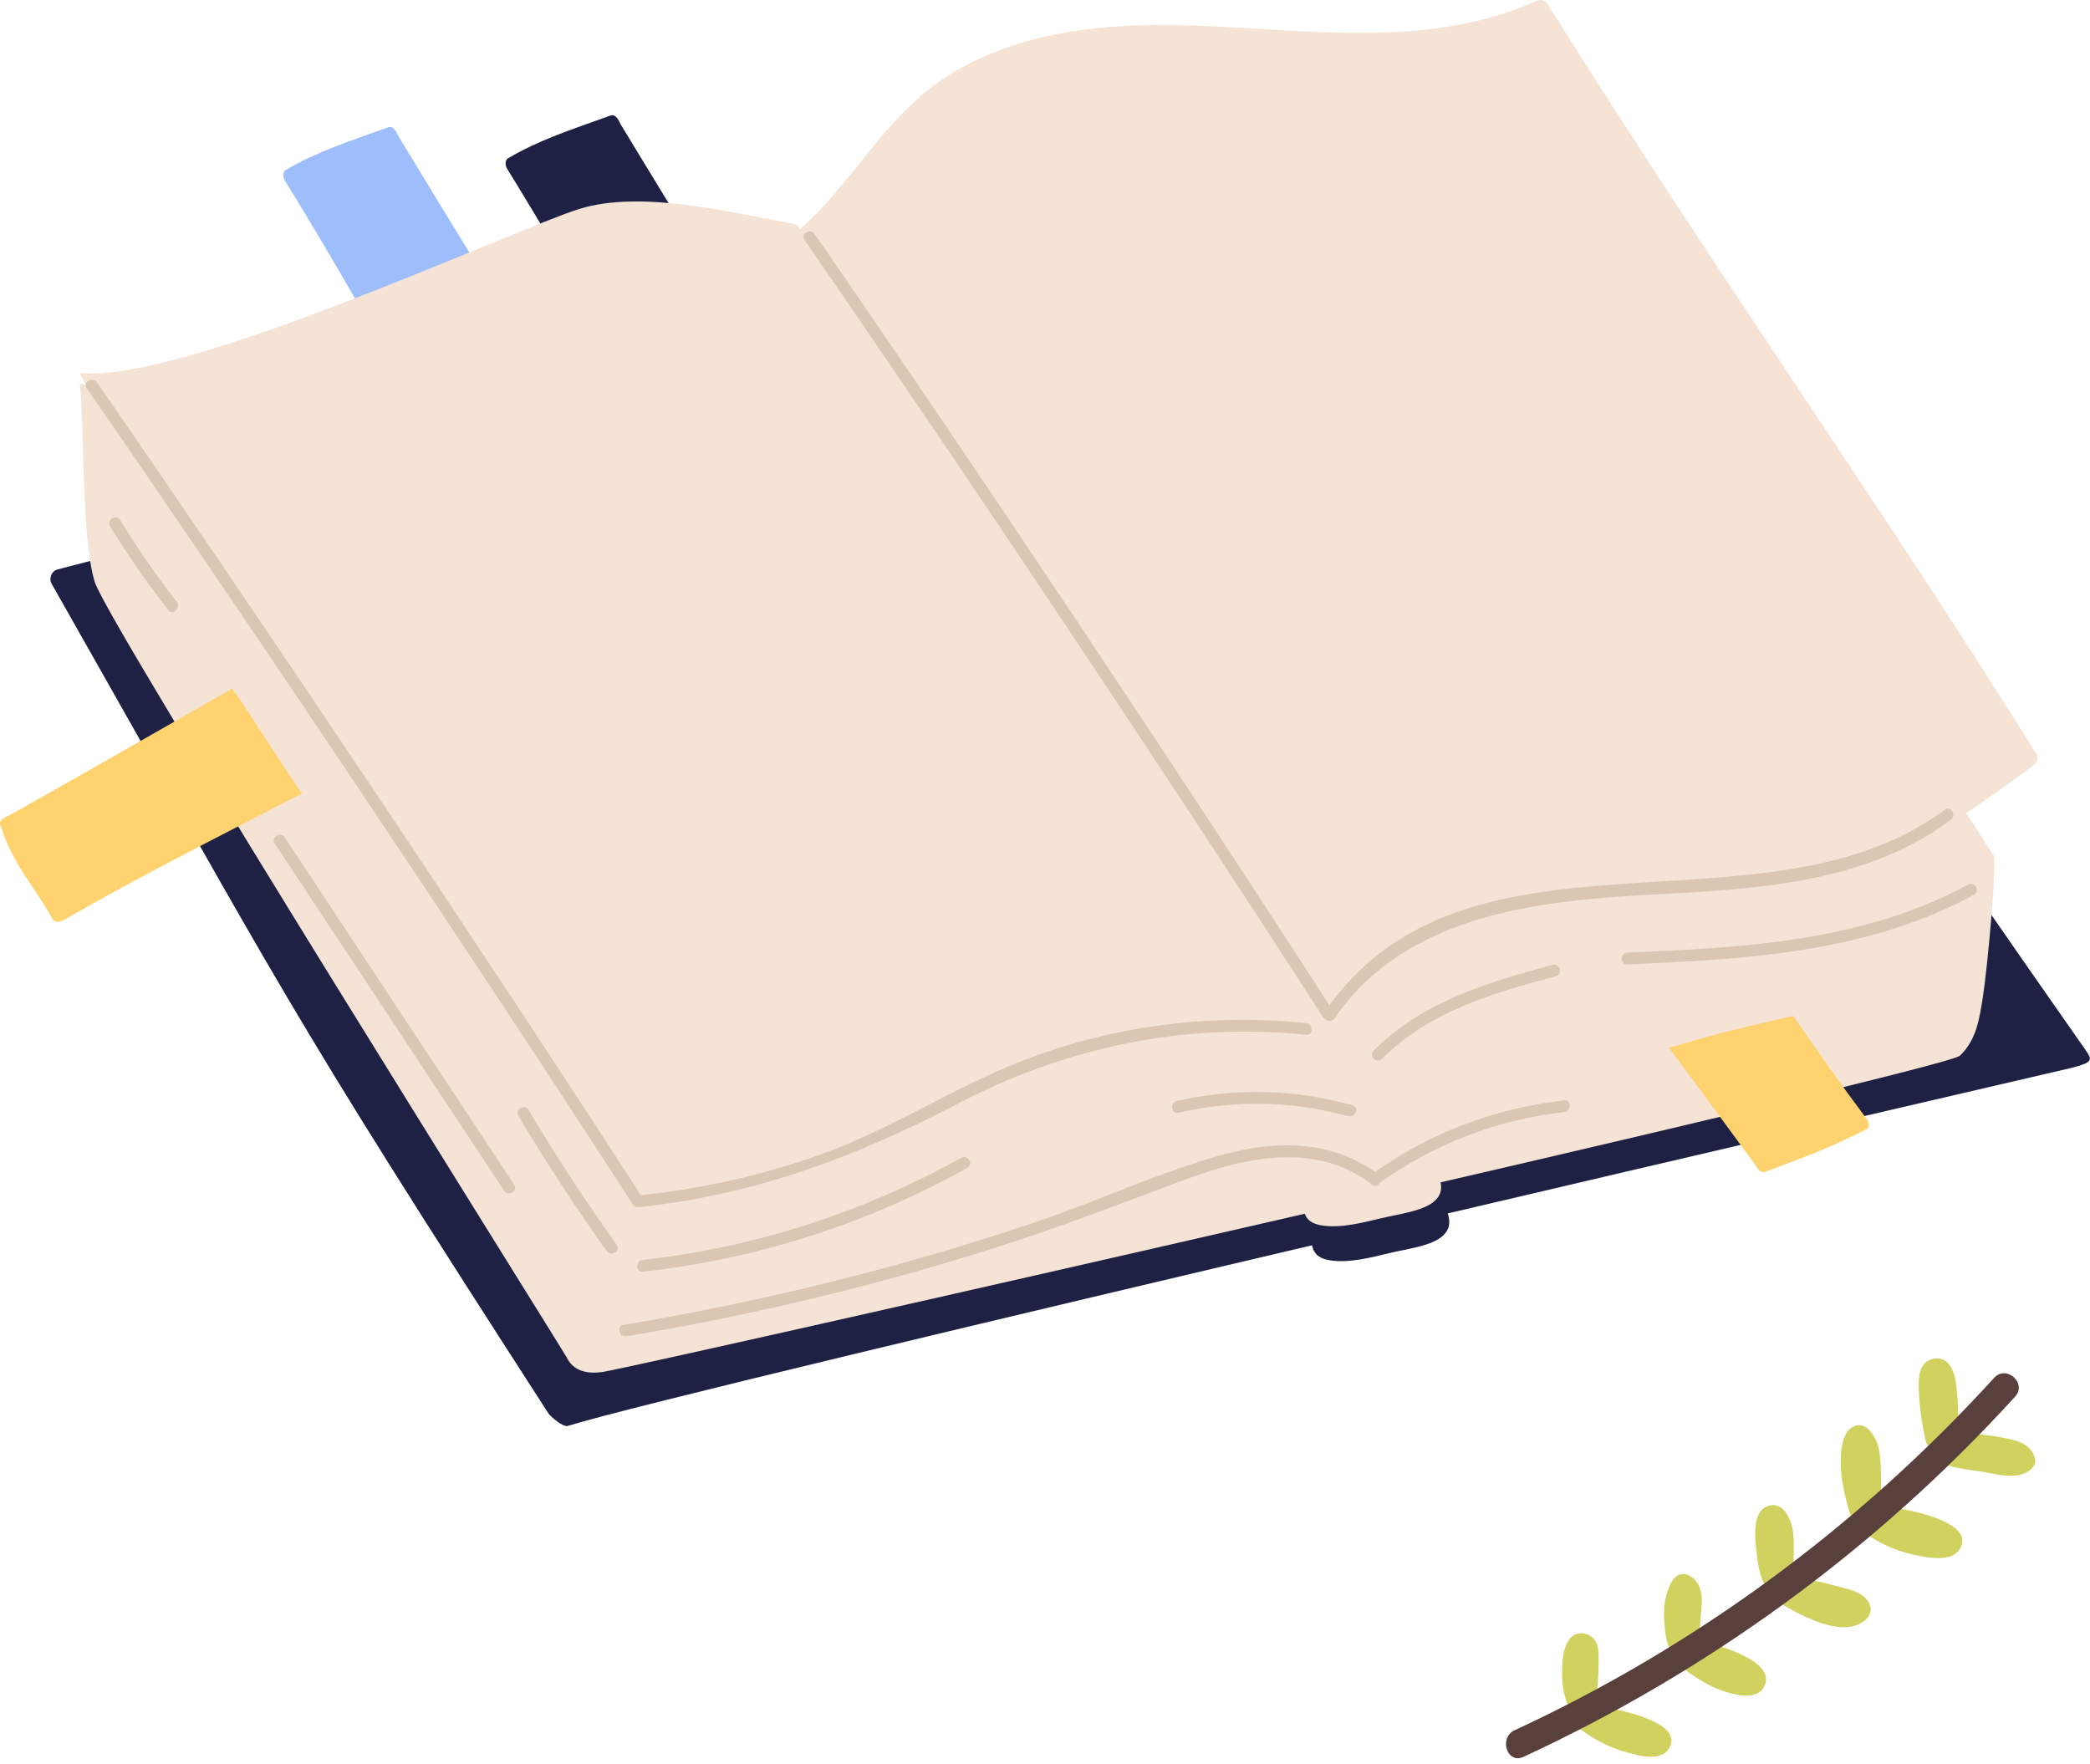
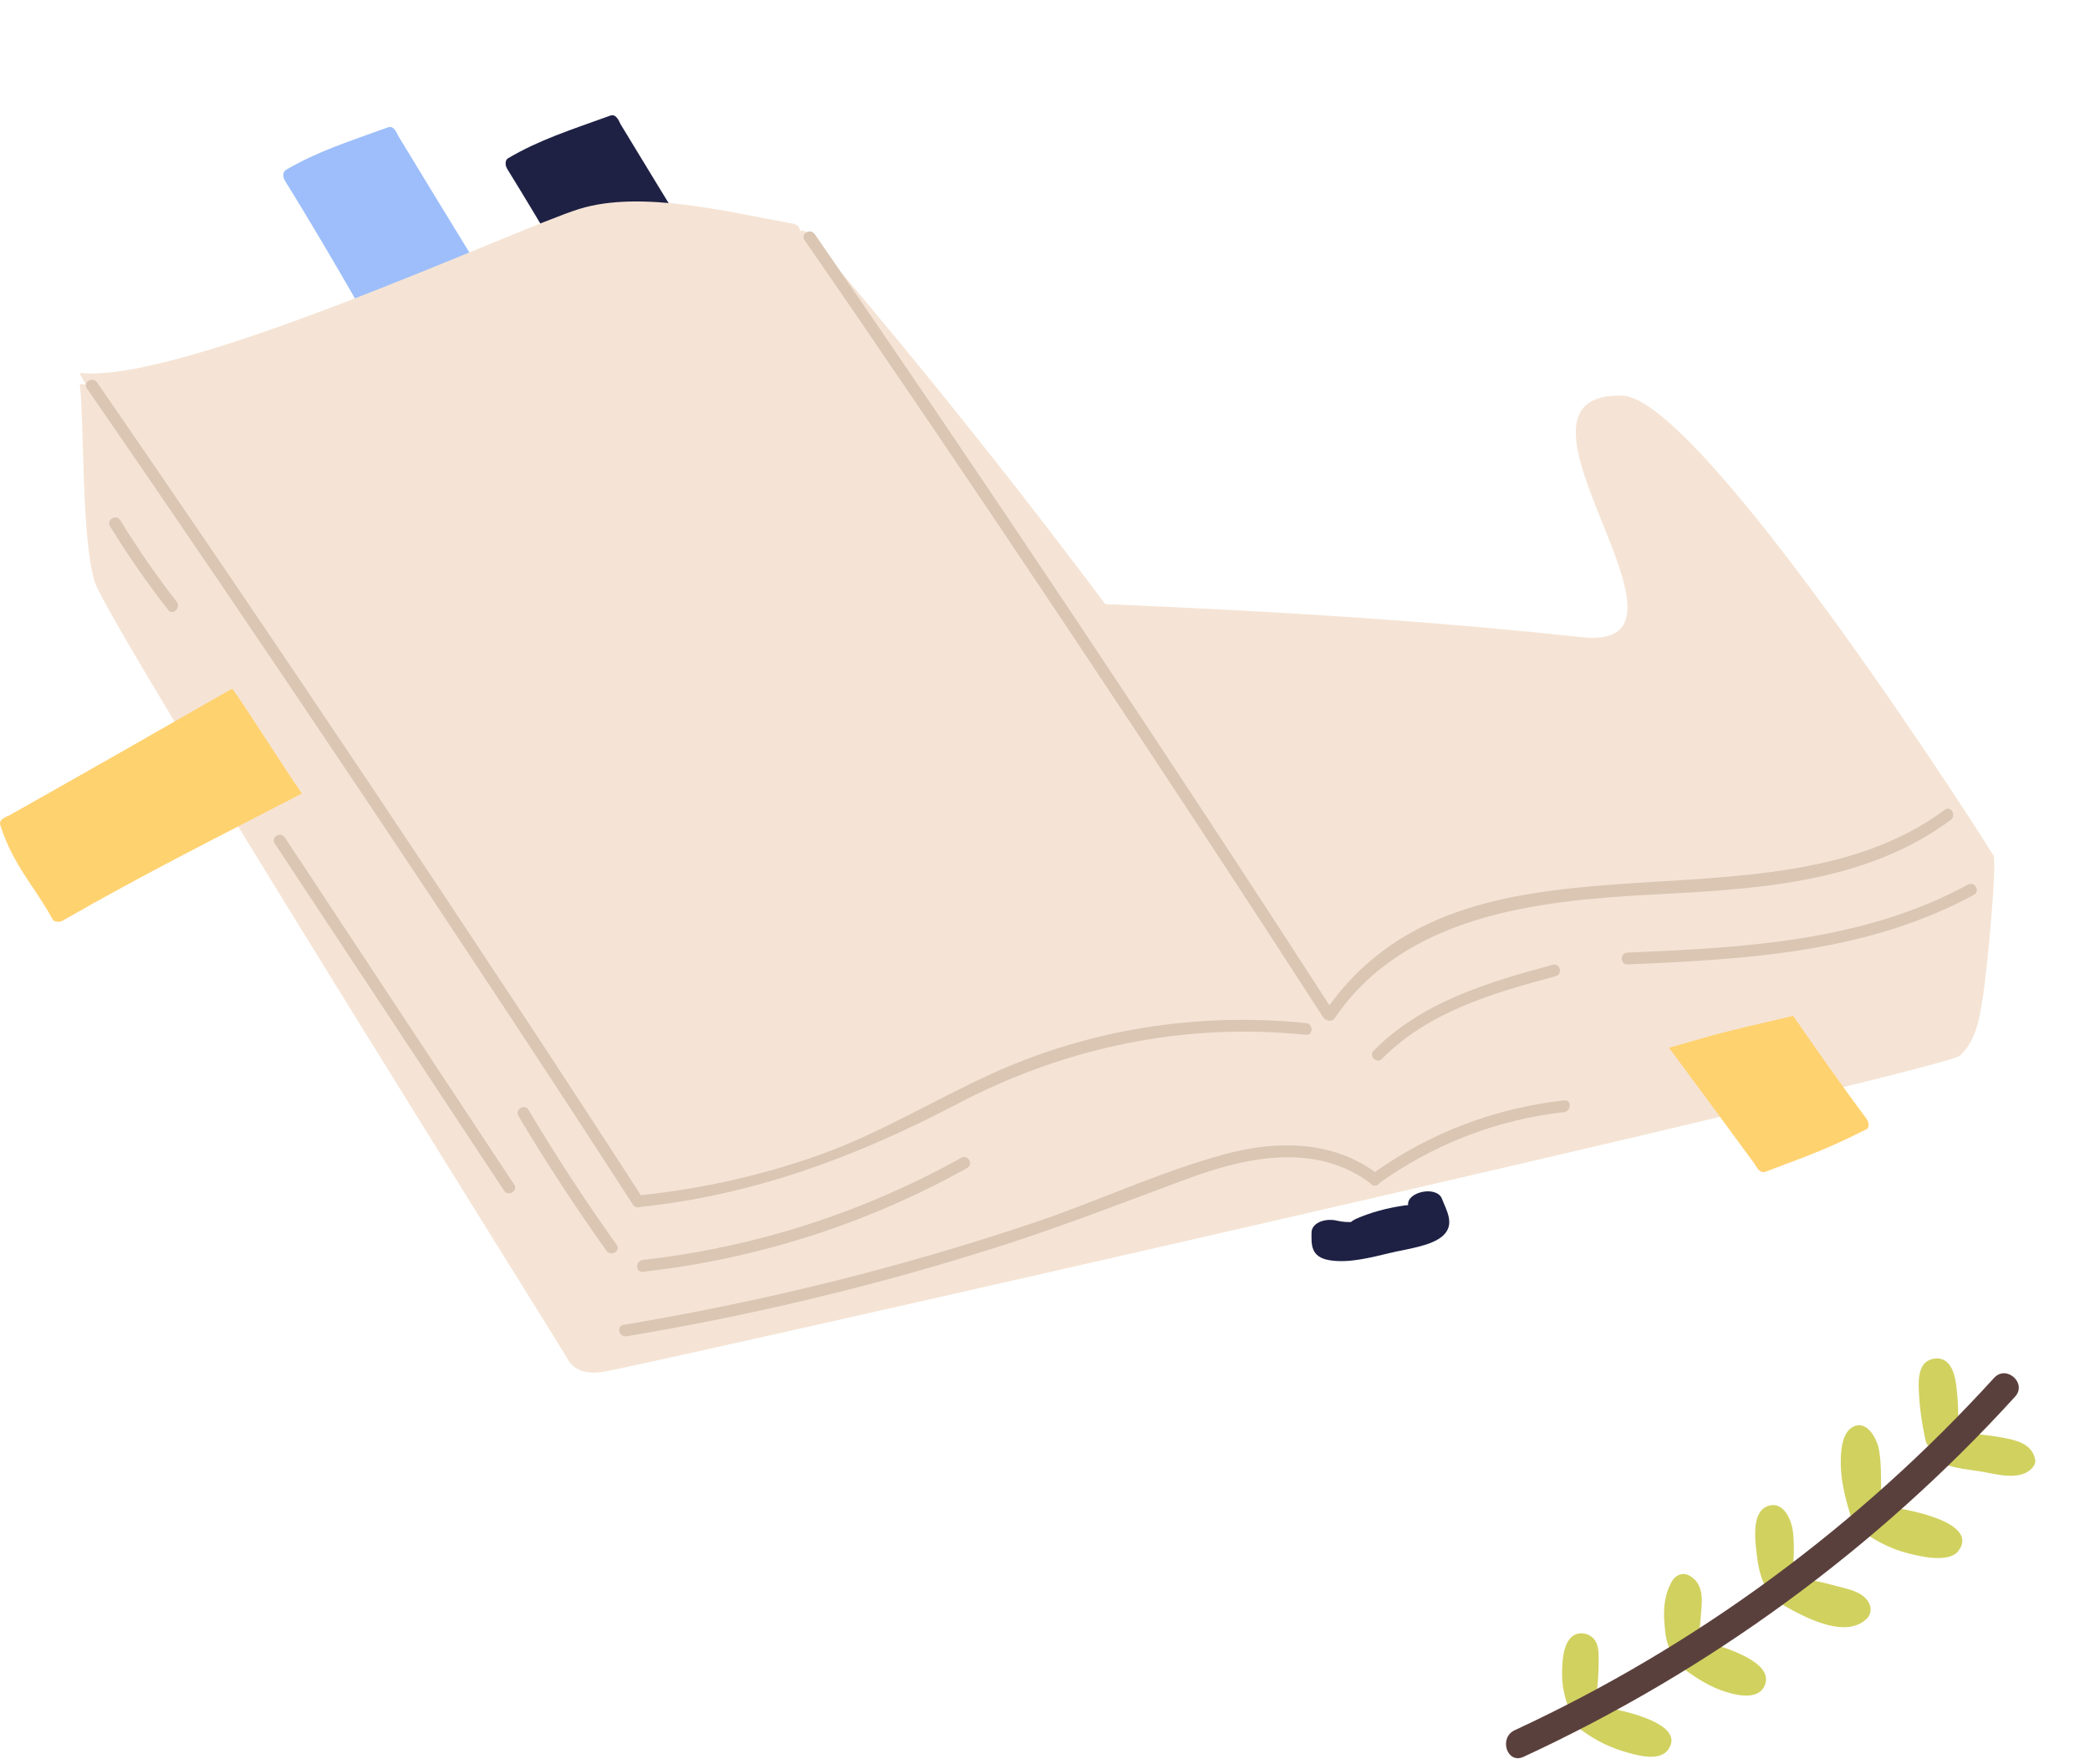
<svg xmlns="http://www.w3.org/2000/svg" width="340" height="287" viewBox="0 0 340 287" fill="none">
  <path d="M148.339 191.573C144.755 193.828 140.57 194.405 136.61 192.625C136.56 192.6 136.509 192.575 136.459 192.55C138.164 188.064 138.74 180.545 133.552 179.543C127.462 178.34 128.665 186.811 130.896 190.319C131.748 191.673 132.926 192.65 134.179 193.452C133.201 195.106 131.973 196.56 130.921 197.462C129.016 199.116 126.359 199.943 123.878 199.693C125.282 196.134 125.783 192.149 124.931 189.167C123.527 184.279 118.314 184.48 116.259 188.766C114.029 193.377 116.385 198.916 120.996 200.846C121.071 200.871 121.121 200.896 121.196 200.921C120.821 201.698 120.369 202.45 119.893 203.126C117.989 205.858 114.831 207.387 111.999 206.359C112.324 205.607 112.65 204.83 112.901 204.028C113.628 201.798 114.981 197.512 112.926 195.457C108.791 191.347 106.435 200.244 106.986 203.001C107.362 204.855 108.289 206.284 109.518 207.236C108.615 208.941 107.563 210.469 106.285 211.998C105.533 212.9 106.811 214.179 107.588 213.301C108.941 211.697 110.119 209.968 111.096 208.164C113.277 209.066 115.908 208.865 118.239 207.387C120.169 206.159 121.848 204.003 123.076 201.472C128.064 202.399 132.675 199.217 135.332 194.906C135.457 194.705 135.557 194.505 135.682 194.279C139.918 196.209 145.181 195.683 149.241 193.151C150.243 192.525 149.341 190.946 148.339 191.573ZM111.798 202.124C111.522 203.226 110.871 204.555 110.445 205.457C110.144 205.206 109.818 204.931 109.543 204.605C108.791 203.176 108.54 201.698 108.791 200.194C108.791 199.517 108.966 198.866 109.192 198.164C109.192 198.139 109.217 198.139 109.217 198.114C109.593 197.011 110.345 195.984 111.573 196.56C113.553 197.487 112.425 200.42 111.923 201.848C111.923 201.998 111.848 202.049 111.798 202.124ZM121.923 199.292C120.871 198.916 119.918 198.314 119.091 197.412C117.663 195.858 117.011 193.402 117.362 191.272C117.412 190.495 117.613 189.643 117.989 188.916C117.989 188.891 118.014 188.866 118.014 188.866C118.339 188.239 118.816 187.688 119.467 187.412C120.57 186.936 121.873 187.137 122.6 188.139C123.001 188.69 123.627 190.37 123.602 192.149C123.552 197.437 122.425 198.765 121.923 199.292ZM135.031 192.149C133.527 191.172 132.374 189.517 131.622 187.788C131.021 186.761 130.595 183.528 131.171 182.475C132.775 179.392 135.582 182.45 136.008 185.257C136.259 187.137 136.008 190.044 135.031 192.149Z" fill="#5A403C" />
  <path d="M259.764 277.528C259.664 277.503 259.564 277.528 259.488 277.528C259.864 274.997 260.09 272.466 260.065 269.909C260.065 268.631 260.065 267.153 258.937 266.275C258.085 265.624 256.907 265.473 255.98 266.05C254.175 267.178 254.1 270.736 254.125 272.566C254.15 274.947 254.802 277.177 255.829 279.308C255.754 279.859 255.93 280.41 256.506 280.862C258.787 282.666 261.293 284.07 264.1 284.897C266.03 285.473 269.839 286.676 271.343 284.671C274.726 280.034 262.095 277.829 259.764 277.528Z" fill="#D1D160" />
  <path d="M286.907 274.522C289.313 270.437 280.14 267.73 276.331 266.853C276.506 264.898 276.707 262.943 276.832 261.013C276.957 259.083 276.556 257.179 274.702 256.251C273.674 255.75 272.596 256.251 272.045 257.154C270.792 259.234 270.566 261.69 270.767 264.071C270.917 265.65 271.017 267.88 272.22 268.883C272.02 269.509 272.17 270.211 272.872 270.712C275.103 272.391 277.408 274.045 280.065 274.998C281.945 275.649 285.629 276.702 286.907 274.522Z" fill="#D1D160" />
  <path d="M304.225 261.214C303.473 258.908 300.54 258.507 298.46 257.931C296.205 257.304 293.924 256.853 291.593 256.552C291.769 254.096 291.969 251.54 291.668 249.109C291.418 247.129 290.039 243.996 287.458 245.049C285.253 245.926 285.453 249.485 285.628 251.414C285.854 253.67 286.155 256.602 287.483 258.482C287.458 259.008 287.658 259.534 288.085 259.86C288.21 259.986 288.335 260.086 288.511 260.186C292.069 262.266 300.064 267.204 303.824 263.169C304.275 262.617 304.425 261.865 304.225 261.214Z" fill="#D1D160" />
  <path d="M306.129 245.024C305.854 241.991 306.229 238.733 305.653 235.751C305.302 233.871 303.523 230.713 301.192 232.267C299.387 233.47 299.387 237.104 299.488 239.009C299.638 241.716 300.39 244.372 301.167 246.954C301.267 247.33 301.468 247.605 301.693 247.806C301.793 248.081 301.969 248.332 302.27 248.558C304.701 250.487 307.407 251.916 310.415 252.693C312.47 253.219 317.131 254.322 318.635 252.242C322.144 247.43 309.187 245.224 306.129 245.024Z" fill="#D1D160" />
  <path d="M331.091 237.479C330.59 234.773 327.858 234.246 325.502 233.82C323.196 233.394 320.84 233.194 318.51 233.169C318.635 230.487 318.56 227.805 318.209 225.124C317.958 223.244 317.156 220.688 314.7 221.014C312.194 221.339 312.069 224.021 312.144 226.001C312.244 228.808 312.645 231.59 313.247 234.322C313.347 234.848 313.623 235.174 313.948 235.374C313.898 235.75 313.948 236.126 314.199 236.527C315.527 238.858 320.214 238.983 322.595 239.434C324.85 239.86 328.309 240.788 330.289 239.109C330.715 238.733 331.191 238.156 331.091 237.479Z" fill="#D1D160" />
  <path d="M324.399 224.148C302.47 248.232 275.954 267.781 246.406 281.465C243.775 282.693 245.153 287.029 247.835 285.8C278.16 271.766 305.327 251.891 327.833 227.18C329.788 225 326.379 221.967 324.399 224.148Z" fill="#5A403C" />
  <path d="M213.361 200.492C213.381 198.952 215.523 198.094 217.548 198.581C218.288 198.757 219.028 198.815 219.768 198.796C219.962 198.62 220.235 198.445 220.566 198.289C223.098 197.177 225.649 196.514 228.55 196.085C228.725 196.065 228.901 196.046 229.076 196.046C228.784 193.901 233.73 192.789 234.587 195.032C235.307 196.923 236.729 199.147 234.781 200.98C232.951 202.715 228.784 203.183 226.038 203.846C223.098 204.548 219.437 205.523 216.321 205.016C213.147 204.509 213.342 202.364 213.361 200.492Z" fill="#1E2144" />
-   <path d="M8.407 94.974C46.574 162.232 45.581 162.31 89.201 229.899C89.59 230.484 91.615 232.2 92.355 231.966C111.4 225.999 336.509 173.834 336.742 173.776C340.578 172.82 340.423 172.45 339.235 170.753C317.912 140.352 267.788 67.672 249.094 39.319C246.504 35.379 245.297 36.023 244.44 36.062C242.434 36.159 89.785 71.651 9.361 92.633C8.407 92.887 7.881 94.057 8.407 94.974Z" fill="#1E2144" />
  <path d="M13.002 62.602C13.742 69.857 13.236 87.583 15.417 94.681C17.52 101.506 91.537 219.525 92.18 220.812C93.348 223.132 95.607 223.522 98.002 223.191C103.377 222.43 316.335 174.147 318.847 171.729C321.534 169.154 322.001 165.761 322.566 162.232C323.325 157.434 325.078 138.714 324.182 139.006C324.085 138.597 276.901 64.67 263.893 64.358C240.818 63.792 280.231 106.148 257.292 103.651C215.483 99.127 173.714 97.996 131.71 96.534C90.038 95.091 45.133 75.122 44.86 75.258C44.101 74.264 12.847 61.081 13.002 62.602Z" fill="#F5E4D5" />
  <path d="M82.502 27.462C94.75 47.216 106.843 70.012 118.975 89.864C121.779 94.466 124.661 99.01 127.601 103.495C129.179 105.874 130.912 109.599 133.249 109.93C134.339 110.086 135.313 109.17 136.189 108.799C137.766 108.117 139.344 107.414 140.921 106.732C144.251 105.289 147.561 103.826 150.891 102.383C151.768 102.013 151.028 100.297 150.151 99.887C133.638 73.308 117.183 46.982 100.943 20.188C100.787 19.915 100.3 18.433 99.288 18.803C92.823 21.143 87.818 22.703 82.619 25.765C82.229 25.98 82.093 26.779 82.502 27.462Z" fill="#1E2144" />
  <path d="M46.34 29.373C58.589 49.127 70.682 71.923 82.814 91.775C85.618 96.377 88.5 100.921 91.44 105.406C93.017 107.785 94.751 111.51 97.087 111.841C98.178 111.997 99.151 111.081 100.028 110.71C101.605 110.028 103.182 109.326 104.76 108.643C108.09 107.2 111.4 105.737 114.73 104.294C115.606 103.924 114.866 102.208 113.99 101.798C97.477 75.219 81.022 48.893 64.781 22.099C64.626 21.826 64.139 20.344 63.126 20.714C56.661 23.055 51.657 24.614 46.457 27.676C46.068 27.91 45.931 28.71 46.34 29.373Z" fill="#9DBEFA" />
  <path d="M1.494 132.649C13.665 125.805 25.718 118.921 37.772 112.018C39.427 114.143 46.71 125.727 49.125 129.081C35.844 135.964 23.245 142.263 10.257 149.732C9.575 150.122 8.777 149.966 8.563 149.556C5.68 144.252 2.156 140.82 0.053 134.248C-0.298 133.234 1.202 132.805 1.494 132.649Z" fill="#FFD270" />
  <path d="M277.583 168.706C282.237 167.418 286.989 166.365 291.721 165.254C295.596 170.89 299.53 176.486 303.638 181.986C304.106 182.61 304.086 183.487 303.677 183.682C297.349 186.88 294.077 188.031 287.223 190.605C286.21 190.995 285.645 189.63 285.451 189.357C280.68 182.844 276.065 176.584 271.508 170.441C273.591 169.876 275.636 169.252 277.583 168.706Z" fill="#FFD270" />
-   <path d="M127.816 39.67C127.699 44.701 131.399 47.86 132.801 52.423C134.534 58.039 133.171 64.299 134.534 70.091C137.28 81.791 144.621 92.419 150.755 102.579C162.03 121.3 173.772 140.683 188.494 156.947C194.569 163.675 201.989 171.124 210.343 174.966C213.731 176.526 215.815 175.59 218.093 172.879C221.092 169.31 223.662 165.41 226.817 161.939C242.259 144.974 263.816 147.821 284.535 145.422C305.099 143.023 314.621 136.354 330.939 124.439C331.407 124.108 331.64 123.23 331.329 122.723C305.488 81.362 281.828 48.465 251.664 0.532C251.314 -0.014 250.555 -0.131 249.951 0.142C228.063 9.931 203.878 2.599 180.938 4.354C171.28 5.095 161.504 7.396 153.384 12.856C143.725 19.35 138.409 30.134 129.724 37.661C129.451 37.895 129.315 38.168 129.257 38.441C128.536 38.383 127.835 38.773 127.816 39.67Z" fill="#F5E4D5" />
  <path d="M13.022 60.672C29.788 62.427 83.806 37.232 94.225 33.995C104.331 30.855 118.741 34.541 129.12 36.413C129.821 36.55 130.133 37.037 130.152 37.583C130.581 37.447 131.048 37.544 131.457 37.993C166.664 79.022 198.99 122.47 228.16 168.004C228.628 168.725 228.199 169.974 227.304 170.11C203.916 174.03 181.269 181.264 159.966 191.736C140.434 201.331 132.645 200.2 111.244 205.25C109.453 205.699 11.191 60.477 13.022 60.672Z" fill="#F5E4D5" />
  <path d="M132.528 38.071C159.05 76.429 191.59 125.278 216.885 164.475C217.548 165.508 215.892 166.483 215.23 165.45C189.915 126.253 157.395 77.404 130.873 39.046C130.172 38.032 131.827 37.077 132.528 38.071Z" fill="#DBC6B4" />
  <path d="M15.787 62.212C42.309 100.57 79.308 155.777 104.604 194.973C105.266 196.007 103.611 196.982 102.949 195.948C77.653 156.752 40.654 101.545 14.132 63.187C13.411 62.154 15.086 61.198 15.787 62.212Z" fill="#DBC6B4" />
  <path d="M103.864 194.466C113.912 193.432 123.785 191.268 133.307 187.875C143.083 184.384 151.807 179.021 161.193 174.731C177.219 167.399 194.94 164.649 212.446 166.424C213.653 166.541 213.673 168.472 212.446 168.335C192.642 166.307 173.344 170.344 155.76 179.567C139.227 188.226 122.558 194.446 103.864 196.377C102.637 196.514 102.637 194.583 103.864 194.466Z" fill="#DBC6B4" />
  <path d="M215.483 164.65C238.325 131.206 286.969 153.515 316.374 131.733C317.367 130.992 318.321 132.669 317.347 133.39C303.132 143.901 285.256 144.642 268.275 145.559C249.776 146.553 228.511 148.952 217.139 165.625C216.438 166.639 214.782 165.684 215.483 164.65Z" fill="#DBC6B4" />
-   <path d="M191.415 179.12C200.976 176.916 210.557 177.17 220.001 179.783C221.189 180.114 220.488 181.889 219.3 181.577C210.187 179.061 200.956 178.905 191.726 181.012C190.538 181.285 190.227 179.393 191.415 179.12Z" fill="#DBC6B4" />
  <path d="M104.565 204.958C122.811 202.91 140.317 197.275 156.383 188.343C157.454 187.739 158.427 189.396 157.356 190.001C140.999 199.108 123.181 204.802 104.584 206.889C103.338 207.025 103.338 205.094 104.565 204.958Z" fill="#DBC6B4" />
  <path d="M46.34 136.237C50.469 142.517 79.503 186.432 83.651 192.711C84.332 193.745 82.677 194.701 81.996 193.687C77.867 187.407 48.833 143.492 44.685 137.212C44.004 136.179 45.678 135.204 46.34 136.237Z" fill="#DBC6B4" />
  <path d="M85.987 180.562C90.466 188.07 95.237 195.383 100.32 202.5C101.04 203.514 99.385 204.47 98.664 203.475C93.582 196.358 88.811 189.045 84.332 181.537C83.709 180.464 85.364 179.489 85.987 180.562Z" fill="#DBC6B4" />
  <path d="M19.565 84.619C22.369 89.202 25.426 93.628 28.736 97.879C29.496 98.835 28.133 100.2 27.373 99.244C23.966 94.876 20.791 90.333 17.89 85.594C17.267 84.541 18.922 83.566 19.565 84.619Z" fill="#DBC6B4" />
  <path d="M264.75 154.958C283.678 154.178 303.151 153.145 320.151 143.901C321.242 143.316 322.196 144.974 321.125 145.559C303.813 154.978 284.029 156.07 264.75 156.889C263.524 156.928 263.524 155.017 264.75 154.958Z" fill="#DBC6B4" />
  <path d="M223.467 170.909C231.354 162.953 242.064 159.794 252.599 156.947C253.787 156.635 254.293 158.468 253.105 158.799C242.902 161.549 232.464 164.533 224.811 172.255C223.954 173.132 222.611 171.787 223.467 170.909Z" fill="#DBC6B4" />
-   <path d="M212.037 194.817C212.056 193.277 214.198 192.419 216.223 192.906C216.963 193.082 217.703 193.14 218.443 193.121C218.638 192.945 218.911 192.77 219.242 192.614C221.773 191.502 224.324 190.839 227.226 190.41C227.401 190.391 227.576 190.371 227.751 190.371C227.459 188.226 232.405 187.115 233.262 189.357C233.983 191.249 235.404 193.472 233.457 195.305C231.627 197.04 227.459 197.508 224.714 198.171C221.773 198.873 218.112 199.849 214.997 199.342C211.822 198.834 212.017 196.689 212.037 194.817Z" fill="#F5E4D5" />
  <path d="M101.41 215.527C124.038 211.744 146.354 206.245 168.106 198.932C178.524 195.441 188.65 190.625 199.243 187.758C207.733 185.457 216.964 185.476 224.188 191.034C225.162 191.775 224.208 193.452 223.214 192.692C214.218 185.769 202.924 188.148 193.07 191.795C183.217 195.441 173.461 199.263 163.452 202.481C143.336 208.955 122.772 213.908 101.917 217.38C100.729 217.575 100.203 215.742 101.41 215.527Z" fill="#DBC6B4" />
  <path d="M223.136 191.034C232.464 184.326 243.057 180.289 254.449 179.002C255.676 178.866 255.656 180.777 254.449 180.913C243.408 182.161 233.126 186.178 224.091 192.672C223.097 193.413 222.143 191.756 223.136 191.034Z" fill="#DBC6B4" />
</svg>